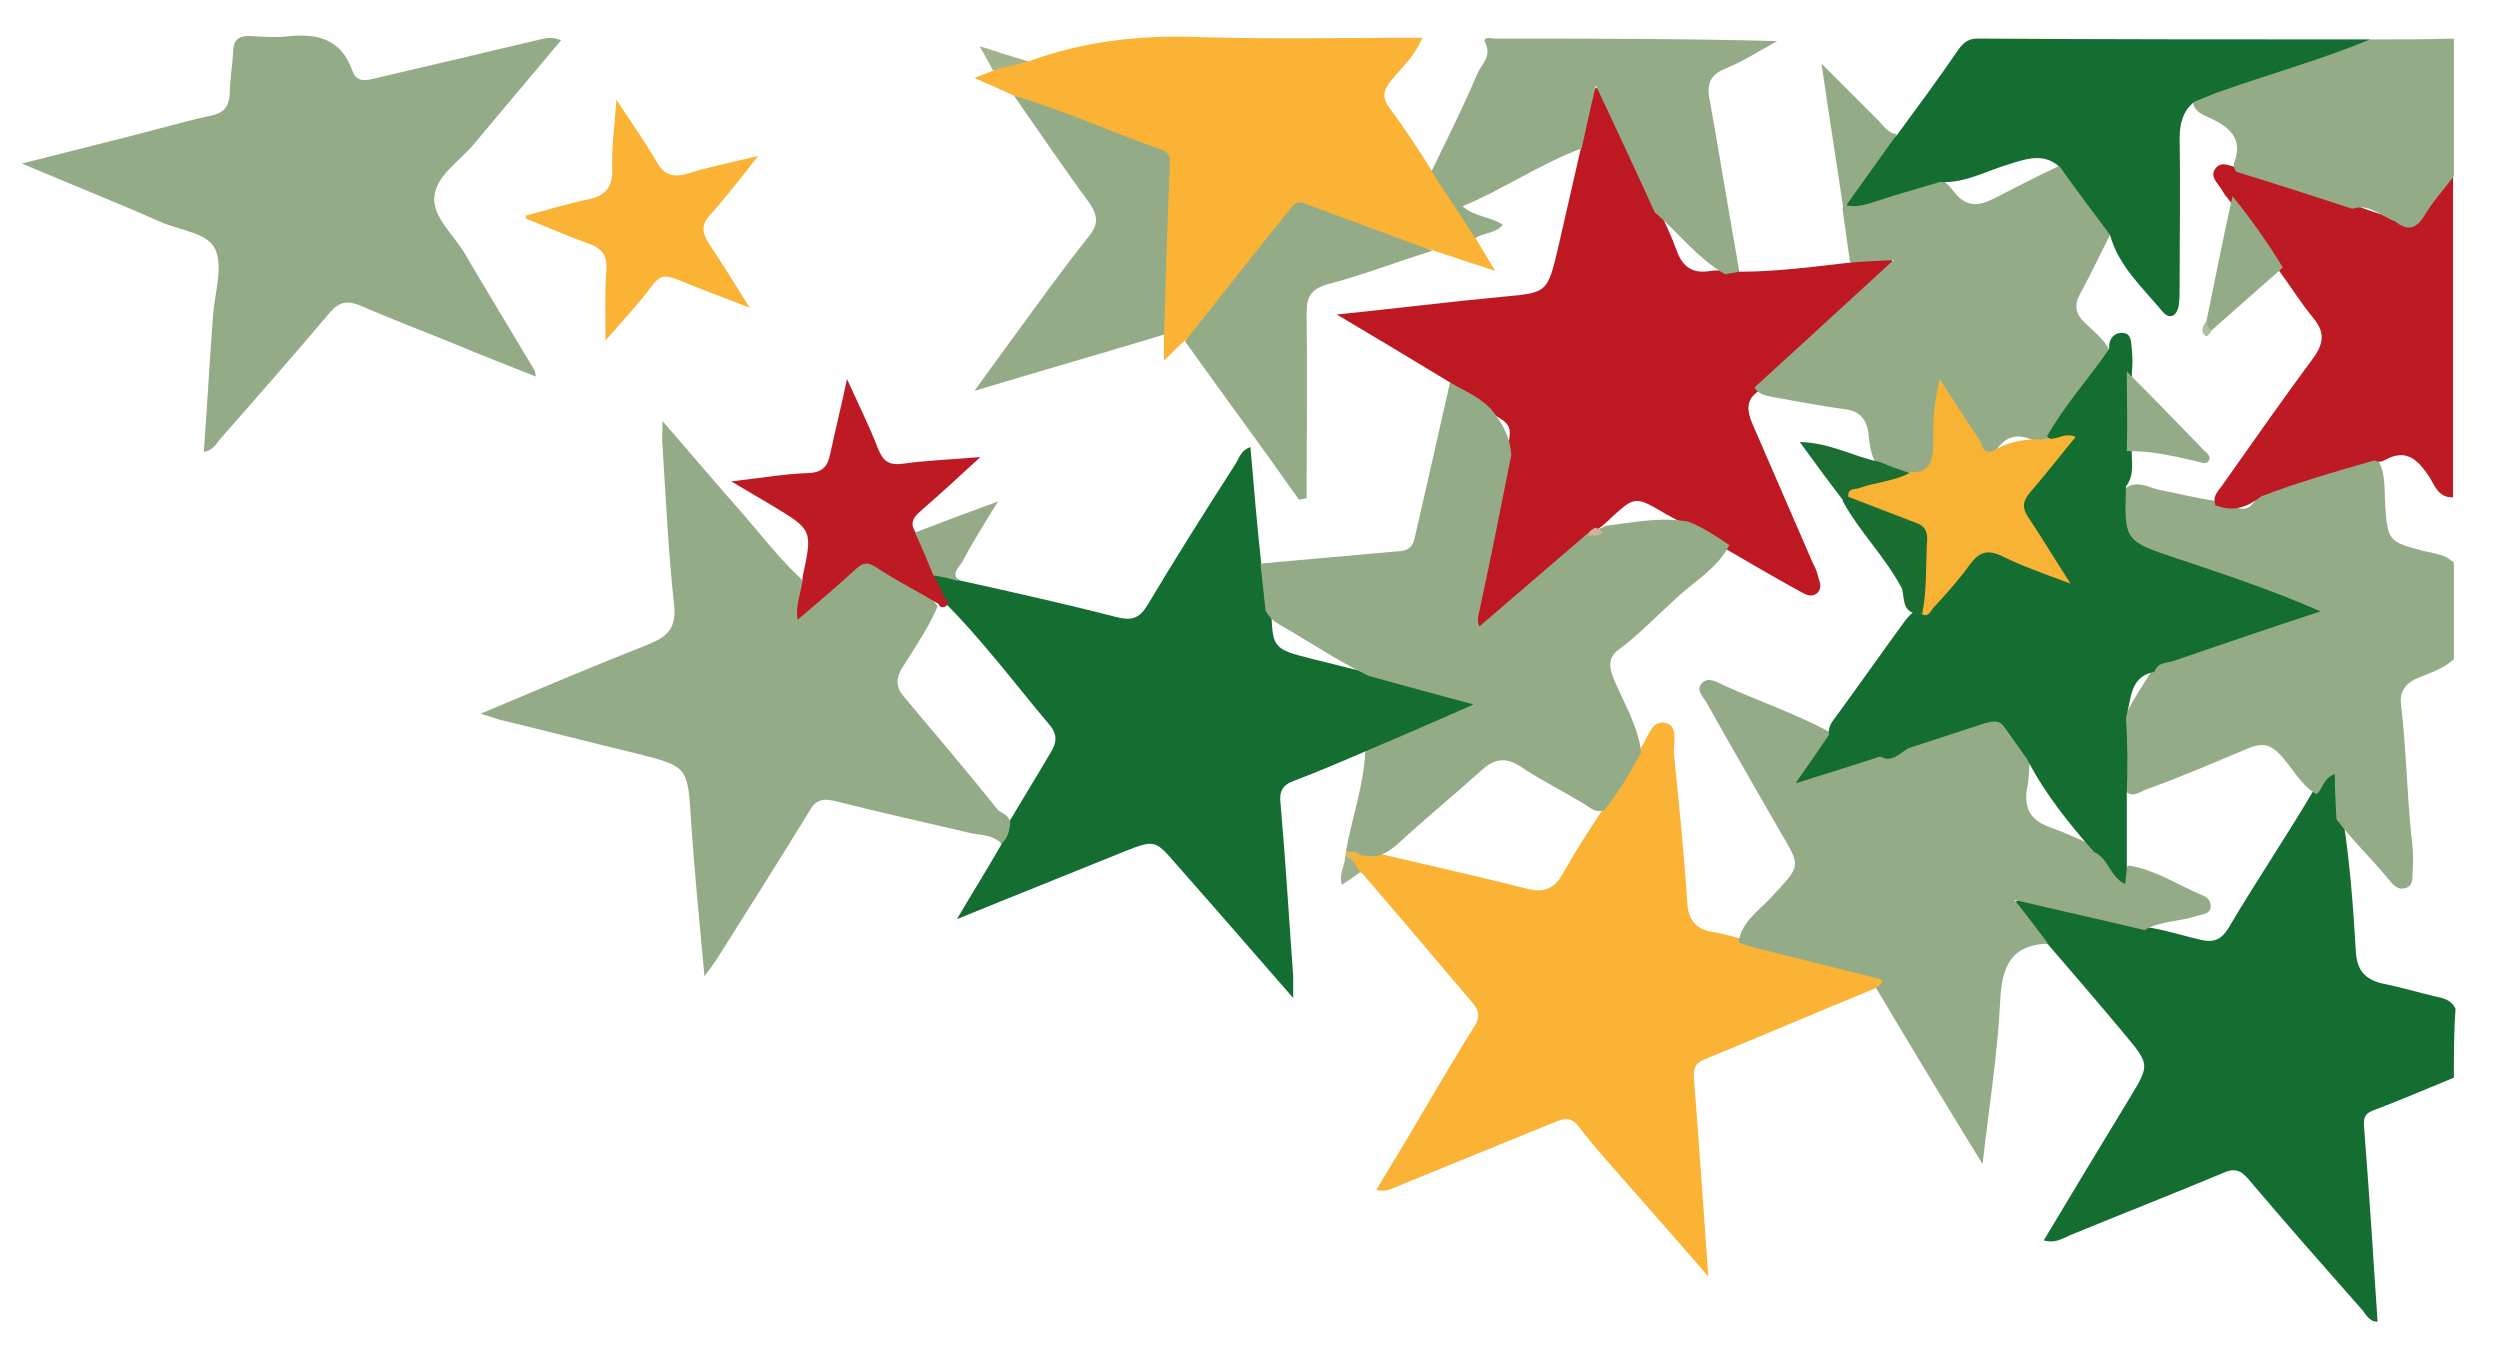
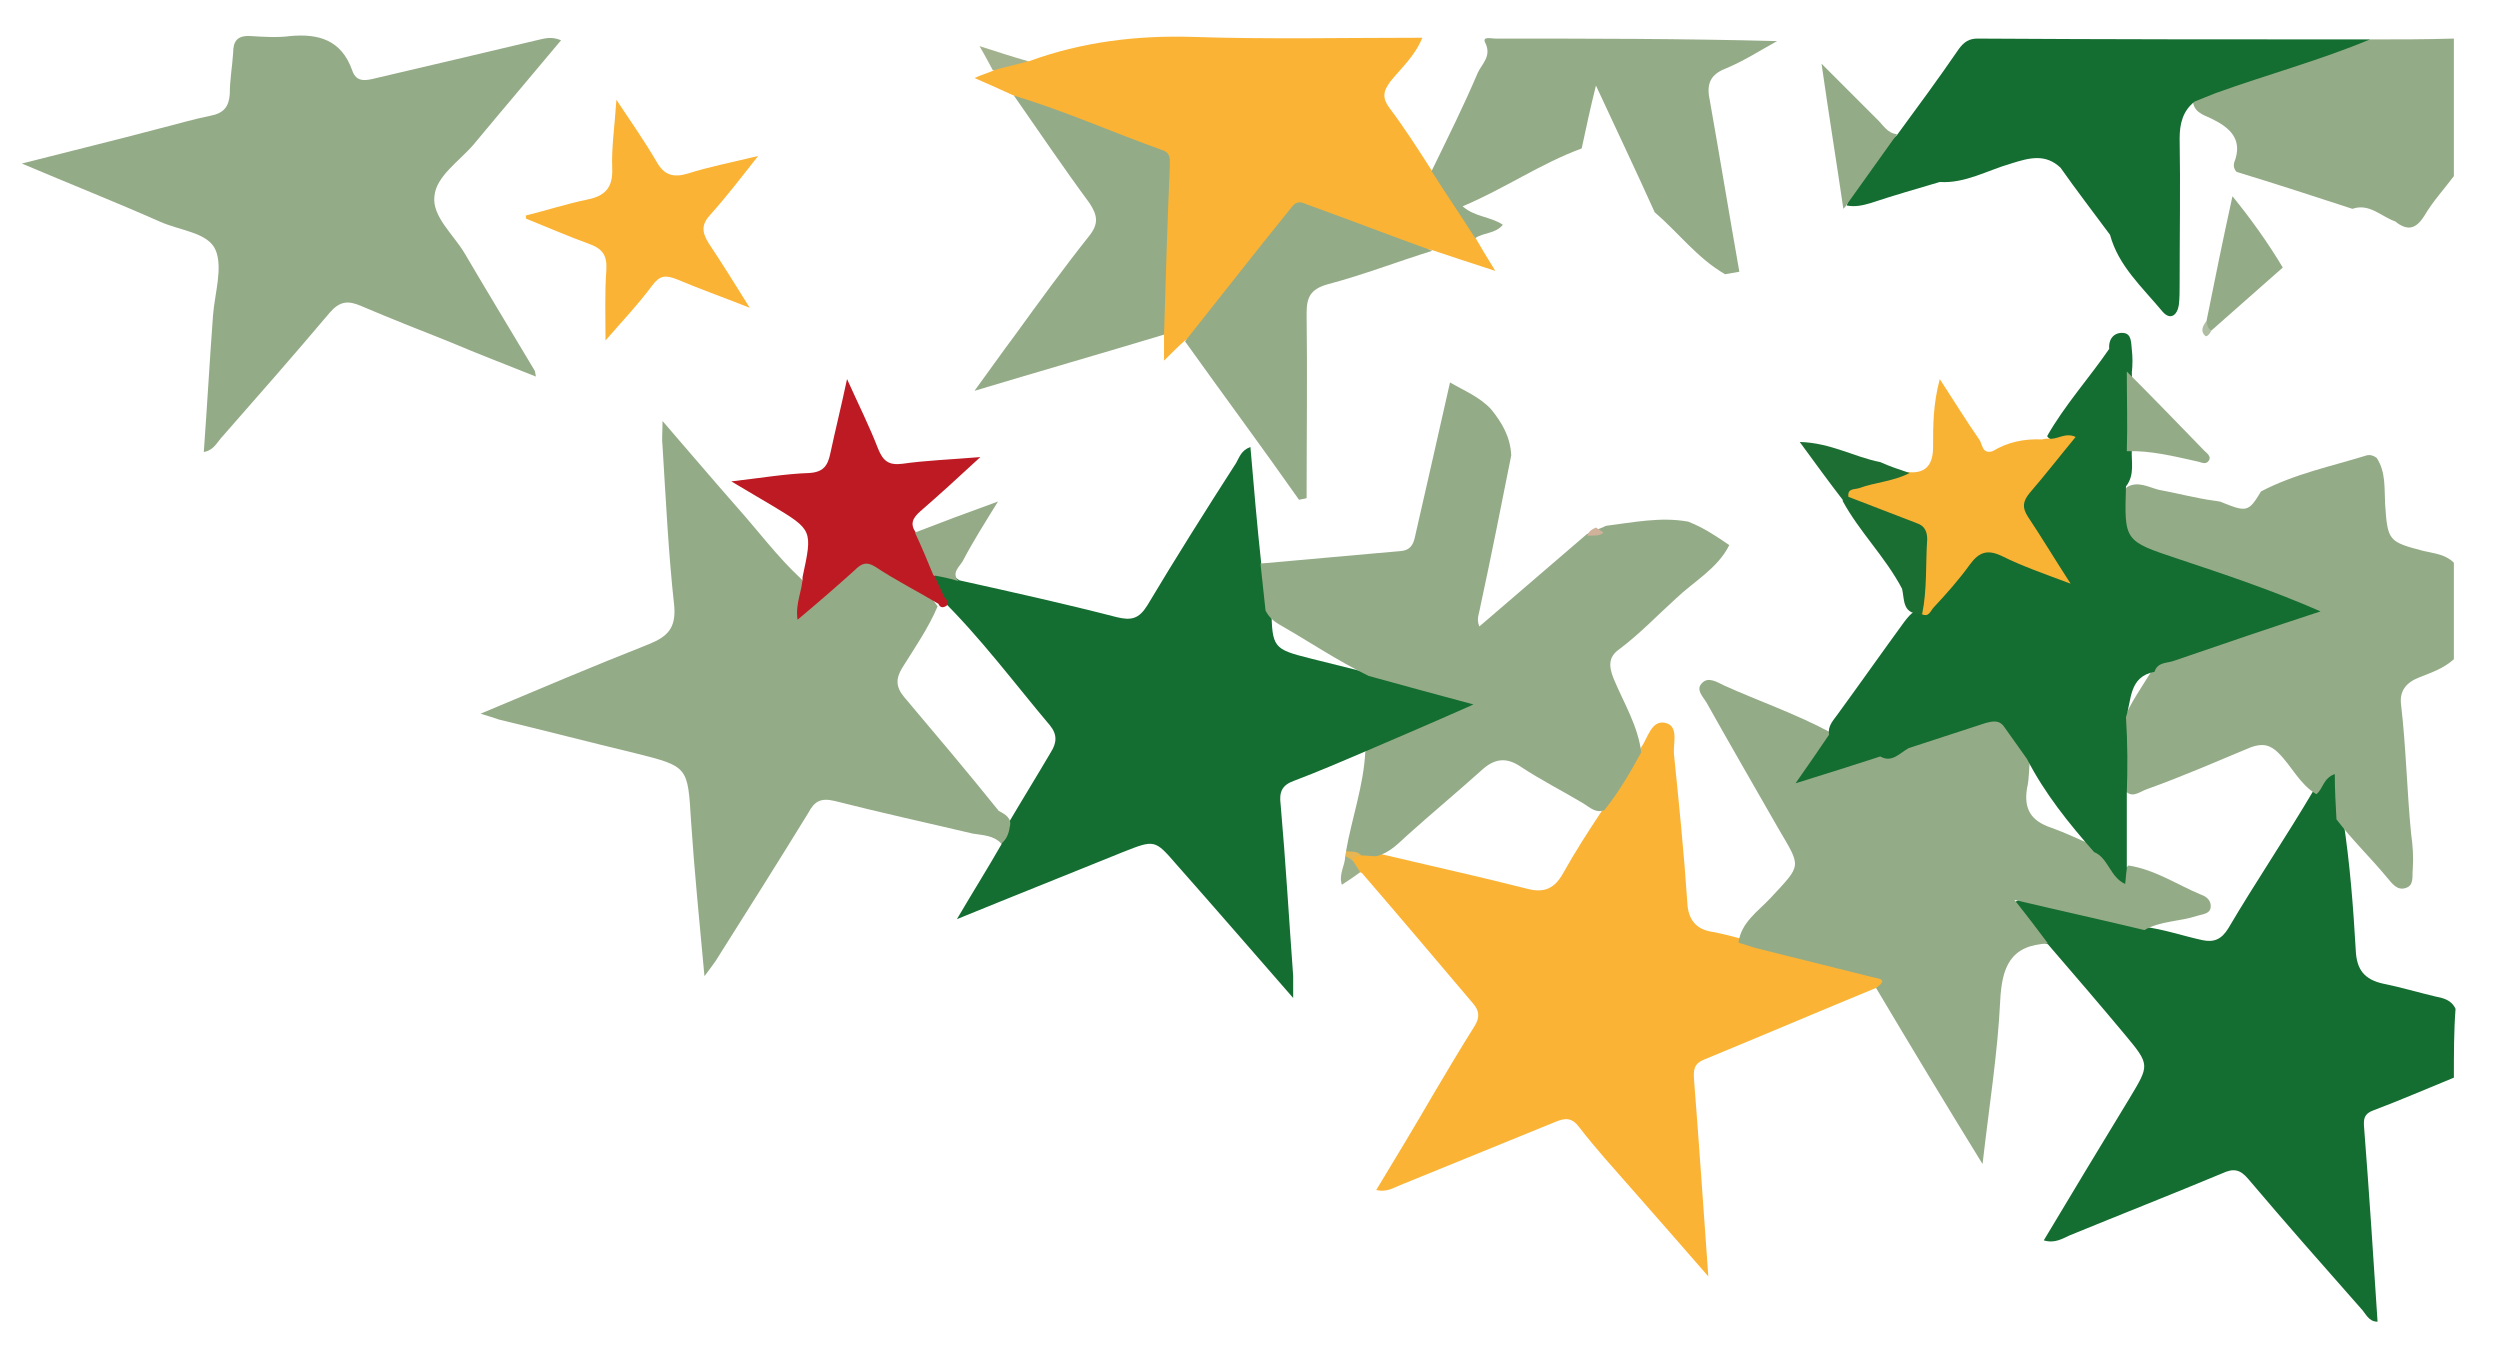
<svg xmlns="http://www.w3.org/2000/svg" version="1.1" id="Ebene_2" x="0px" y="0px" viewBox="0 0 298.1 161" style="enable-background:new 0 0 298.1 161;" xml:space="preserve">
  <style type="text/css">
	.st0{fill:#146D31;}
	.st1{fill:#94AB87;}
	.st2{fill:#BE1A23;}
	.st3{fill:#FAB334;}
	.st4{fill:#BE1923;}
	.st5{fill:#95AB88;}
	.st6{fill:#A3B28E;}
	.st7{fill:#9DB08D;}
	.st8{fill:#E7B552;}
	.st9{fill:#D0B29B;}
	.st10{fill:#F9B334;}
	.st11{fill:#1D6E32;}
	.st12{fill:#1B6E32;}
	.st13{fill:#94AB88;}
	.st14{fill:#AFBEA3;}
</style>
  <g>
    <path class="st0" d="M292.6,128.5c-3.2,1.3-6.4,2.7-9.6,3.9c-1.1,0.4-1.2,1-1.1,2.1c0.6,7.7,1.1,15.4,1.6,23.1c-1.1,0-1.4-1-2-1.6   c-4.5-5.1-9-10.2-13.4-15.4c-1-1.2-1.8-1.3-3.1-0.7c-6,2.5-12.1,4.9-18.2,7.4c-0.9,0.4-1.8,1-3.1,0.6c3.4-5.7,6.8-11.3,10.2-16.9   c2.4-4,2.5-4-0.5-7.6c-3-3.6-6.1-7.2-9.2-10.8c-1.8-0.6-2.5-2.3-3.6-3.6c-1-1.2-0.3-1.8,1-1.8c0.7,0,1.5,0.2,2.2,0.4   c3.9,0.9,7.9,1.8,11.8,2.9c2.4,0.3,4.7,1.1,7,1.6c1.4,0.3,2.3-0.1,3.1-1.4c3.3-5.6,6.9-10.9,10.2-16.5c0.3-0.5,0.6-1,1-1.4   c0.4-0.4,0.8-0.9,1.5-0.7c0.6,0.2,0.8,0.8,0.9,1.4c0.2,1.4,0.1,2.8,0.1,4.2c0.8,5.2,1.2,10.4,1.5,15.6c0.1,2.3,1,3.5,3.3,4   c2,0.4,4,1,6.1,1.5c1,0.2,2,0.4,2.5,1.5C292.6,122.9,292.6,125.7,292.6,128.5z" />
    <path class="st1" d="M278.6,97.7c-0.1-1.8-0.2-3.5-0.2-5.4c-1.4,0.5-1.4,1.8-2.2,2.4c-2-1.2-2.9-3.3-4.5-4.9c-1-1-1.9-1.2-3.3-0.7   c-4.1,1.7-8.2,3.5-12.4,5c-0.9,0.3-1.9,1.3-2.8-0.1c-0.5-2.6-0.3-5.3-0.1-7.9c0.9-2.3,2.4-4.3,3.7-6.5c0.8-1.1,2-1.4,3.2-1.8   c5-1.7,10.1-3.3,15.6-5.2c-3.9-1.3-7.5-2.5-11-3.7c-2.7-0.9-5.5-1.7-8.2-2.8c-3.1-1.3-3.3-1.5-3.3-4.9c0-1.1-0.2-2.2,0.5-3.1   c1.3-0.8,2.6,0,3.8,0.3c2.2,0.4,4.4,1,6.6,1.3c0.2,0,0.5,0.1,0.7,0.1c3.2,1.3,3.4,1.3,4.9-1.2c4-2.1,8.4-3,12.6-4.3   c0.4-0.1,0.8,0,1.2,0.3c1.1,1.7,0.9,3.6,1,5.5c0.3,4.4,0.4,4.5,4.6,5.6c1.3,0.3,2.6,0.4,3.6,1.4c0,3.8,0,7.6,0,11.5   c-1.2,1.1-2.7,1.6-4.2,2.2c-1.5,0.6-2.3,1.6-2.1,3.2c0.6,5.1,0.7,10.3,1.2,15.4c0.2,1.4,0.3,2.8,0.2,4.2c-0.1,0.9,0.2,2-0.9,2.3   c-1,0.3-1.6-0.6-2.2-1.3C282.7,102.3,280.5,100.2,278.6,97.7z" />
-     <path class="st2" d="M264.6,60.4c-0.1-0.1-0.3-0.1-0.4-0.1c-0.5-1.2,0.4-1.8,0.9-2.6c3.6-5.1,7.1-10.1,10.8-15.1   c1.2-1.7,1.3-3,0-4.6c-1.5-1.8-2.8-3.9-4.2-5.8c-2-2.9-4-5.8-6.1-8.6c-0.3-0.3-0.5-0.7-0.7-1c-0.4-0.7-1.4-1.5-0.8-2.4   c0.7-1.1,1.8-0.4,2.7-0.2c4.5,1.7,9.2,2.8,13.8,4.4c1.6,0.6,3.2,1.2,4.8,1.5c1.5,0.8,2.4,0.3,3.4-1c1.1-1.4,1.6-3.4,3.7-3.9   c0,12.8,0,25.6,0,38.3c-1.7,0.1-2.2-1.4-2.8-2.4c-1.4-2.1-2.8-3.5-5.4-2c-0.4,0.2-0.8,0.2-1.2,0c-4.5,1.3-9.1,2.6-13.5,4.3   C268.1,60.4,266.5,61,264.6,60.4z" />
    <path class="st1" d="M280.5,24.9c-4.6-1.5-9.2-3-13.8-4.4c-0.3-0.3-0.4-0.7-0.3-1.1c1.1-2.8-0.5-4.2-2.8-5.3   c-0.9-0.4-2.1-0.8-2.1-2.1c0.2-0.7,0.9-1,1.5-1.2c6.5-2,12.8-4.8,19.6-6.1c3.3,0,6.7,0,10-0.1c0,5.5,0,11,0,16.4   c-1.2,1.6-2.5,3-3.5,4.7c-1,1.6-2,1.9-3.5,0.7C283.9,25.8,282.5,24.2,280.5,24.9z" />
    <path class="st0" d="M162.8,89.6c-2.8,1.2-5.6,2.4-8.5,3.5c-1.4,0.5-1.8,1.3-1.6,2.8c0.6,6.8,1,13.7,1.5,20.5c0,0.7,0,1.4,0,2.6   c-4.8-5.5-9.3-10.7-13.9-15.9c-2.6-3-2.6-3-6.4-1.5c-6.4,2.6-12.7,5.1-19.8,8c2-3.4,3.7-6.1,5.3-8.9c0.2-0.8,0.2-1.6,0.7-2.3   c1.7-2.9,3.5-5.8,5.2-8.7c0.7-1.1,0.8-2.1-0.1-3.2c-4.3-5.1-8.3-10.5-13.1-15.2c-0.5-0.9-1.3-1.6-0.6-2.8c1.2-0.7,2,0.1,2.9,0.7   c6.3,1.4,12.6,2.8,18.8,4.4c1.7,0.4,2.6,0.2,3.6-1.4c3.4-5.7,7-11.4,10.6-17c0.4-0.7,0.6-1.5,1.7-1.9c0.4,4.7,0.8,9.4,1.3,14   c1,1.6,1.1,3.4,1.2,5.3c0.1,4.6,0.2,4.8,4.6,5.9c2.4,0.6,4.8,1.2,7.2,1.8c3.5,0.9,7.1,1.7,10.6,2.7c0.7,0.2,1.7,0.3,1.8,1   c0.2,0.9-0.7,1.3-1.4,1.5C170.5,86.8,167,89.2,162.8,89.6z" />
    <path class="st3" d="M223.7,117.8c-6.8,2.8-13.6,5.7-20.4,8.5c-1.3,0.5-1.4,1.2-1.3,2.5c0.6,7.6,1.1,15.1,1.7,23.4   c-3.3-3.8-6.2-7.1-9.1-10.4c-2.1-2.4-4.3-4.8-6.3-7.4c-0.9-1.2-1.7-1.1-2.9-0.6c-6.1,2.5-12.3,5-18.4,7.5c-0.8,0.3-1.6,0.9-2.9,0.6   c2.3-3.8,4.6-7.6,6.8-11.4c1.6-2.7,3.2-5.4,4.9-8.1c0.7-1.1,0.6-1.9-0.2-2.8c-4.4-5.2-8.8-10.4-13.2-15.5c-0.7-0.3-1.3-0.7-1.1-1.7   c0.3-0.5,0.7-0.7,1.3-0.7c0.6-0.1,1.3,0,1.9,0.1c5.9,1.4,11.8,2.7,17.7,4.2c2,0.5,3.2-0.1,4.2-1.9c1.4-2.5,3-5,4.6-7.4   c1.7-2.5,3.2-5,4.7-7.6c0.8-1.1,1.2-3.3,2.9-2.9c1.6,0.4,0.9,2.4,1,3.7c0.6,5.9,1.2,11.8,1.6,17.8c0.1,1.9,1,3.1,2.9,3.4   c1.1,0.2,2.3,0.5,3.4,0.8c4.9,1.3,9.8,2.4,14.7,3.7c0.8,0.2,1.7,0.3,2.3,0.9C225.1,117.4,224.8,117.8,223.7,117.8z" />
-     <path class="st4" d="M172.9,45.6c-4.3-2.6-8.6-5.2-13.5-8.1c6.9-0.7,13.3-1.5,19.6-2.1c5.5-0.5,5.5-0.4,6.8-5.9   c0.9-3.9,1.8-7.9,2.7-11.8c-0.8-2,0.3-3.7,0.7-5.6c0.1-0.7,0.4-1.6,1.3-1.6c0.7,0,1,0.8,1.3,1.4c1.4,3.3,2.9,6.5,4.4,9.8   c0.5,1.1,1,2.3,1.6,3.4c0.8,1.5,1.5,3.1,2.1,4.7c0.7,2,1.9,2.9,4.1,2.5c0.6-0.1,1.1,0,1.7-0.1c0.6,0,1.2-0.2,1.7,0.2   c4.5,0,8.9-0.6,13.3-1.1c1.6-0.6,3.8-1.8,4.8-0.4c1,1.6-1.4,2.5-2.6,3.6c-4.3,4.2-9,8-13.3,12.2c-1.4,1-1.3,2.2-0.7,3.7   c2.4,5.5,4.8,11.1,7.2,16.6c0.3,0.6,0.6,1.2,0.7,1.8c0.2,0.6,0.5,1.3-0.1,1.9c-0.7,0.6-1.4,0.2-2.1-0.2c-2.8-1.5-5.6-3.2-8.4-4.8   c-1.7-1-3.4-2.1-5.1-3.1c-1.1-0.6-2.2-1.1-3.3-1.8c-2.6-1.5-3-1.5-5.2,0.5c-0.7,0.6-1.3,1.3-2.1,1.8c-0.5,0.3-0.9,0.7-1.3,1.2   c-3.3,3.3-7,6.1-10.4,9.3c-0.7,0.6-1.6,1.6-2.6,1c-1-0.6-0.4-1.8-0.3-2.8c1.1-5.8,2.4-11.5,3.6-17.3c0.9-3.8,0.9-3.8-2-5.4   C176.2,47.9,174.1,47.4,172.9,45.6z" />
    <path class="st1" d="M66.9,4.8c-3.5,4.2-7,8.3-10.4,12.4c-1.7,2-4.5,3.8-4.7,6.2c-0.3,2.4,2.3,4.6,3.6,6.8   c2.7,4.6,5.5,9.2,8.3,13.9c0.1,0.1,0.1,0.3,0.2,0.8c-3.5-1.4-6.9-2.7-10.2-4.1c-3.5-1.4-7.1-2.8-10.6-4.3c-1.6-0.7-2.6-0.6-3.8,0.8   c-4.3,5.1-8.7,10.1-13,15c-0.5,0.6-0.9,1.4-2,1.6c0.4-5.5,0.7-10.9,1.1-16.3c0.2-2.6,1.2-5.7,0.3-7.8c-0.9-2.1-4.3-2.3-6.7-3.4   c-5.2-2.3-10.5-4.4-16.4-6.9c5.9-1.5,11.2-2.8,16.5-4.2c2-0.5,4-1.1,6-1.5c1.6-0.3,2.2-1.1,2.3-2.6c0-1.7,0.3-3.3,0.4-4.9   c0-1.4,0.5-2.1,2.1-2c1.6,0.1,3.2,0.2,4.7,0C37.9,4,40.7,4.7,42,8.4c0.5,1.5,1.7,1.2,2.9,0.9c6.4-1.5,12.8-3,19.1-4.5   C64.9,4.6,65.7,4.3,66.9,4.8z" />
    <path class="st1" d="M120.4,98.6c-0.1,0.8-0.4,1.5-1,2c-0.9-1-2.2-1-3.4-1.2c-5.5-1.3-11-2.5-16.5-3.9c-1.7-0.4-2.4,0.1-3.1,1.4   c-3.5,5.7-7.1,11.4-10.7,17.1c-0.4,0.7-0.9,1.3-1.7,2.4c-0.6-6.5-1.2-12.5-1.6-18.5c-0.4-6.5-0.3-6.5-6.7-8.1   c-5.4-1.3-10.8-2.7-16.2-4c-0.6-0.2-1.2-0.4-2.2-0.7c6.9-2.9,13.5-5.7,20.1-8.3c2.2-0.9,3.2-1.9,3-4.5c-0.7-6.3-1-12.7-1.4-19.1   c-0.1-0.8,0-1.6,0-3c3.2,3.7,6,7,8.9,10.3c2.5,2.8,4.8,5.9,7.6,8.5c1,1-0.3,2.2,0.2,3.4c2.1-1.3,3.6-3.1,5.4-4.5   c1.3-1.1,2.4-1.3,3.7-0.3c2.3,1.7,5.4,2.2,7,4.7c-1.1,2.6-2.7,4.9-4.2,7.3c-0.8,1.3-0.8,2.3,0.2,3.5c3.8,4.5,7.6,9,11.3,13.6   C119.9,97.1,120.7,97.6,120.4,98.6z" />
    <path class="st1" d="M172.9,45.6c1.7,1,3.5,1.7,4.9,3.2c1.3,1.6,2.3,3.3,2.4,5.5c-1.2,6-2.4,12.1-3.7,18.1   c-0.1,0.7-0.5,1.4-0.1,2.3c4.3-3.7,8.5-7.3,12.8-11c0.7-0.4,1.5-0.6,2.3-1c3.2-0.4,6.5-1.1,9.8-0.5c1.8,0.7,3.3,1.7,4.9,2.8   c-1.4,2.8-4.2,4.3-6.4,6.4c-2.2,2-4.3,4.2-6.7,6c-1.3,0.9-1.3,2-0.7,3.5c1.2,2.9,2.9,5.6,3.3,8.8c-1.3,2.4-2.7,4.8-4.4,6.9   c-1,0.4-1.7-0.3-2.5-0.8c-2.5-1.5-5.1-2.8-7.5-4.4c-1.8-1.2-3.2-0.9-4.7,0.5c-2.9,2.6-5.9,5.1-8.8,7.7c-1.1,1-2.1,2.1-3.7,2.5   c-0.6,0-1.2-0.1-1.8-0.1c-0.5-0.5-1.4,0.3-1.8-0.5c0.7-4,2.1-7.8,2.3-11.9c4.2-1.8,8.4-3.6,12.9-5.6c-4.5-1.2-8.5-2.3-12.5-3.4   c-3.7-1.8-7.1-4.1-10.6-6.1c-0.7-0.4-1.3-0.9-1.7-1.7c-0.2-1.9-0.4-3.7-0.6-5.6c5.6-0.5,11.2-1,16.8-1.5c1-0.1,1.4-0.7,1.6-1.6   C170.1,58,171.5,51.8,172.9,45.6z" />
    <path class="st1" d="M223.7,117.8c1.6-1.1,0.2-1.1-0.5-1.3c-4.7-1.2-9.3-2.3-14-3.5c-0.6-0.2-1.3-0.4-1.9-0.6   c0.3-2.4,2.3-3.7,3.8-5.3c3.8-4.1,3.7-3.6,0.9-8.4c-2.8-4.9-5.7-9.9-8.5-14.9c-0.4-0.7-1.4-1.6-0.5-2.4c0.7-0.7,1.7-0.1,2.5,0.3   c4.2,1.9,8.6,3.4,12.7,5.6c0.2,2.1-1.8,3-2.4,4.7c2.7-0.7,5.4-1.8,8.2-2.3c1.7,1.1,2.6-0.3,3.7-1.3c2.8-1.2,5.8-2,8.7-3   c1.3-0.5,2.5-0.2,3.3,1c0.9,1.3,2.3,2.2,2.4,3.9c-0.2,1.2-0.1,2.5-0.4,3.7c-0.4,2.5,0.5,3.9,2.9,4.7c1.7,0.6,3.3,1.4,5,2.1   c1.1,0.5,1.8,1.4,2.5,2.3c0.6,0.9,1.1,0.7,1.7,0.1c3.2,0.5,5.8,2.3,8.7,3.5c0.6,0.2,1.2,0.7,1.1,1.5c-0.1,0.8-1,0.8-1.6,1   c-2.1,0.7-4.4,0.6-6.3,1.7c-5-1.2-10-2.3-15.5-3.6c1.6,2,2.8,3.6,4,5.2c-4.5,0.2-5.5,2.8-5.7,6.9c-0.3,6.2-1.3,12.4-2.1,19.4   C231.9,131.5,227.8,124.7,223.7,117.8z" />
    <path class="st3" d="M120.9,11.4c-1.5-0.7-2.9-1.3-4.7-2.1c0.9-0.4,1.6-0.6,2.3-0.9c1.1-1.3,2.7-1.1,4.2-1.1   c6.3-2.3,12.8-3.1,19.5-2.9c9,0.3,18.1,0.1,27.4,0.1c-0.9,2.2-2.5,3.6-3.8,5.2c-0.9,1.2-1,2-0.1,3.2c1.8,2.4,3.4,4.9,5,7.4   c2.5,2.2,3.9,5.1,5.2,8c0.7,1.2,1.4,2.4,2.4,4c-2.8-0.9-5.2-1.7-7.6-2.5c-3.8-0.3-7.1-2.1-10.6-3.4c-6.3-2.2-4.8-2.3-8.5,2.2   c-2.8,3.4-5.6,6.7-8.3,10.2c-0.6,0.7-1.2,1.4-2,1.8c-0.8,0.7-1.5,1.4-2.5,2.4c0-1.2,0-2.2,0-3.2c-1-1.7-0.7-3.6-0.5-5.3   c0.7-4.7,0.1-9.4,0.4-14.1c0.1-1.6-1-2.1-2.2-2.6c-3.9-1.4-7.7-3-11.6-4.4C123.4,13,122.1,12.3,120.9,11.4z" />
-     <path class="st1" d="M209.2,46.2c5.4-4.9,10.8-9.9,16.6-15.2c-2,0.1-3.6,0.2-5.2,0.3c-0.3-2.1-0.6-4.3-0.9-6.4   c0.1-0.4,0.3-0.7,0.7-0.9c3.5-0.7,6.8-2.4,10.4-2.8c1,0.2,1.7,1,2.3,1.8c1.4,1.7,2.8,1.6,4.6,0.7c2.6-1.3,5.2-2.7,7.8-3.9   c2.7,2.2,4.6,5,6.2,8c-1.2,2.4-2.4,4.9-3.7,7.3c-0.7,1.3-0.5,2.3,0.5,3.3c1.1,1.1,2.4,2,3.1,3.5c-1.9,3.9-4.7,7.3-7.5,10.6   c-0.2,0.1-0.5,0.1-0.7,0.1c-0.4,0-0.8-0.1-1.2-0.2c-2.1-0.9-3.5,0-4.5,1.8c-1.3,0.6-1.7-0.6-2.3-1.3c-1.3-1.8-2.5-3.7-3.8-5.9   c-0.8,2.3-0.4,4.4-0.6,6.3c-0.2,2.6-1,3.3-3.7,3.6c-1.3-0.3-2.6-0.5-3.6-1.6c-0.6-1.1-0.8-2.3-0.9-3.6c-0.2-1.7-1.1-2.7-2.8-2.9   c-2.8-0.4-5.6-0.9-8.3-1.4C210.9,47.2,209.8,47.2,209.2,46.2z" />
    <path class="st0" d="M251.6,28c-2-2.7-4-5.3-5.9-8c-1.8-1.7-3.7-1.2-5.9-0.5c-2.8,0.8-5.5,2.4-8.5,2.2c-2.7,0.8-5.5,1.6-8.2,2.5   c-1,0.3-1.9,0.5-2.9,0.3c1.1-3.4,3.3-6.1,6-8.4c2.5-3.4,5-6.8,7.4-10.3c0.6-0.8,1.2-1.2,2.2-1.2c15.6,0.1,31.2,0.1,46.8,0.1   c-6,2.5-12.3,4.2-18.4,6.4c-0.8,0.3-1.7,0.7-2.5,1c-1.4,1.1-1.8,2.6-1.8,4.4c0.1,5.8,0,11.6,0,17.4c0,0.8,0,1.7-0.1,2.5   c-0.2,1.2-1,1.8-1.9,0.8C255.4,34.2,252.6,31.7,251.6,28z" />
    <path class="st1" d="M175.9,28.4c-1.7-2.7-3.5-5.3-5.2-8c1.9-3.9,3.8-7.7,5.5-11.7c0.5-1.1,1.7-2,0.9-3.6c-0.4-0.8,0.7-0.5,1.2-0.5   c11.1,0,22.3,0,33.6,0.3c-2,1.1-4,2.4-6.2,3.3c-2,0.8-2.2,2.1-1.8,3.9c1.2,6.8,2.3,13.5,3.5,20.3c-0.5,0.1-1.1,0.2-1.7,0.3   c-3.3-1.9-5.6-5-8.4-7.4c-2.2-4.9-4.5-9.7-7-15.1c-0.7,2.8-1.2,5.2-1.7,7.5c-4.9,1.8-9.2,4.8-14.2,6.9c1.5,1.3,3.3,1.2,4.8,2.2   C178.3,27.9,176.9,27.7,175.9,28.4z" />
    <path class="st1" d="M120.9,11.4c6,1.8,11.8,4.4,17.7,6.5c0.9,0.3,0.9,0.9,0.9,1.7c-0.3,6.8-0.5,13.5-0.7,20.3   c-7.3,2.2-14.6,4.3-22.6,6.7c1.9-2.6,3.3-4.6,4.8-6.6c2.9-4,5.8-8,8.9-11.9c1.1-1.4,1-2.4,0-3.9C126.8,20,123.9,15.7,120.9,11.4z" />
    <path class="st1" d="M141.3,40.7c4.3-5.4,8.5-10.8,12.8-16.1c0.6-0.7,1.1-0.5,1.8-0.2c5,1.8,9.9,3.7,14.9,5.5   c-4.2,1.3-8.3,2.9-12.5,4c-2.1,0.6-2.5,1.6-2.5,3.5c0.1,7.3,0,14.7,0,22c-0.3,0.1-0.6,0.1-0.9,0.2C150.4,53.2,145.8,47,141.3,40.7z   " />
    <path class="st2" d="M111.9,72c-2.5-1.5-5.1-2.8-7.5-4.4c-1.1-0.7-1.7-0.4-2.5,0.4c-2.1,1.9-4.3,3.8-6.8,5.9   c-0.3-2,0.6-3.5,0.6-5.1c1.2-5.6,1.2-5.6-3.6-8.5c-1.5-0.9-2.9-1.7-4.9-2.9c3.5-0.4,6.4-0.9,9.3-1c1.7-0.1,2.2-0.9,2.5-2.3   c0.6-2.8,1.3-5.6,2-8.9c1.4,3.1,2.7,5.7,3.7,8.3c0.6,1.5,1.3,2,2.9,1.8c2.8-0.4,5.7-0.5,9.3-0.8c-2.7,2.5-4.9,4.5-7.2,6.5   c-0.9,0.8-1.2,1.5-0.5,2.5c1.5,1.4,2.2,3,2.2,5.1c0.4,0.9,0.8,1.7,1.2,2.6c0.3,0.3,0.6,0.7,0.3,1C112.5,72.5,112.1,72.5,111.9,72z" />
    <path class="st3" d="M62.7,25.7c2.4-0.6,4.9-1.4,7.3-1.9c2.1-0.4,3.1-1.4,3-3.7c-0.1-2.5,0.3-5.1,0.5-8.2c1.8,2.7,3.4,5,4.8,7.4   c0.9,1.6,2,1.9,3.7,1.4c2.5-0.8,5.1-1.3,8.4-2.1c-2.2,2.8-3.9,5-5.7,7c-1.1,1.2-1,2.1-0.2,3.4c1.6,2.4,3.1,4.8,4.9,7.7   c-3.3-1.3-6.1-2.3-8.7-3.4c-1.3-0.5-2-0.5-2.9,0.7c-1.7,2.3-3.7,4.4-5.6,6.6c0-2.9-0.1-5.7,0.1-8.4c0.1-1.7-0.4-2.5-2-3.1   c-2.5-0.9-5-2-7.5-3C62.7,26.1,62.7,25.9,62.7,25.7z" />
    <path class="st1" d="M226.2,16c-2,2.8-4,5.6-6,8.4c-0.1,0.2-0.3,0.4-0.4,0.5c-0.8-5.5-1.7-11-2.6-17.3c2.5,2.5,4.5,4.5,6.5,6.5   C224.5,14.8,225,15.9,226.2,16z" />
    <path class="st5" d="M111.3,68.6c-0.7-1.7-1.4-3.4-2.2-5.1c3.1-1.2,6.3-2.4,9.9-3.7c-1.6,2.6-3,4.8-4.2,7.1   c-0.4,0.7-1.4,1.4-0.5,2.4C113.4,69,112.4,68.8,111.3,68.6z" />
    <path class="st6" d="M122.6,7.3c-1.4,0.4-2.8,0.7-4.2,1.1c-0.5-0.9-0.9-1.7-1.6-2.9C119,6.2,120.8,6.8,122.6,7.3z" />
    <path class="st7" d="M161.3,102.6c0.3,0.5,0.6,0.9,0.9,1.4c-0.7,0.5-1.4,1-2.2,1.5c-0.4-1.3,0.4-2.3,0.4-3.4   C160.9,101.9,161.1,102.3,161.3,102.6z" />
    <path class="st8" d="M161.3,102.6c-0.3-0.2-0.6-0.4-0.9-0.5c0-0.2,0.1-0.4,0.1-0.6c0.6,0.1,1.3-0.1,1.8,0.5   C161.9,102.1,161.5,102.2,161.3,102.6z" />
    <path class="st0" d="M253.6,94.6c0,3,0,6,0,9c-0.1,0.6-0.1,1.1-0.2,1.8c-1.8-0.8-2-3.1-3.7-3.8c-3-3.4-5.9-7-8-11.1   c-0.9-1.3-1.8-2.5-2.7-3.8c-0.6-0.9-1.4-0.7-2.2-0.5c-3.1,1-6.1,2-9.2,3c-1.1,0.6-2,1.8-3.4,1c-3.1,1-6.2,2-10.1,3.2   c1.6-2.3,2.8-4,4-5.8c-0.2-1,0.5-1.7,1-2.4c2.7-3.7,5.3-7.4,8-11.1c0.4-0.5,0.7-0.9,1.2-1.2c0.2-0.1,0.4-0.1,0.7-0.2   c2.1-1.2,3.2-3.3,4.7-5.1c2.2-2.6,2.8-2.8,5.9-1.6c1.8,0.7,3.7,1.5,5.7,2.2c-1.4-2.1-2.5-4.1-3.8-6c-1.1-1.6-1-3,0.3-4.5   c1.4-1.6,2.8-3.3,4.3-5.2c-0.7-0.2-1.6,0.2-2-0.5c2.1-3.7,5-6.9,7.4-10.4c-0.1-1.2,0.6-2,1.7-1.9c1,0.1,0.9,1.2,1,2   c0.1,0.9,0.1,1.8,0,2.7c0.1,3,0.1,6.1,0,9.1c-0.1,1.5,0.4,3.1-0.7,4.5c-0.2,6.5-0.2,6.5,6.1,8.6c5.7,1.9,11.4,3.8,17.1,6.3   c-5.8,1.9-11.7,3.9-17.5,5.9c-0.8,0.3-1.9,0.1-2.3,1.3c-3.1,0.6-2.7,3.4-3.4,5.4C253.7,88.6,253.7,91.6,253.6,94.6z" />
    <path class="st1" d="M263.1,38.3c1-5,2-9.9,3.1-14.9c2.2,2.7,4.2,5.5,6,8.5c-2.8,2.5-5.7,5-8.5,7.5   C262.7,39.5,262.8,38.9,263.1,38.3z" />
    <path class="st9" d="M190.3,62.9c0.3,0.2,0.6,0.4,0.9,0.6c-0.5,0.5-1.2,0.3-1.9,0.4C189.4,63.3,189.9,63.1,190.3,62.9z" />
    <path class="st10" d="M244.2,52.3c1.1,0.2,2-0.8,3.3-0.2c-1.9,2.3-3.6,4.5-5.5,6.7c-0.8,1-0.9,1.7-0.2,2.8c1.6,2.4,3.1,4.9,5.1,8   c-3.2-1.2-5.8-2.1-8.2-3.3c-1.7-0.8-2.7-0.5-3.8,1c-1.3,1.8-2.8,3.5-4.3,5.1c-0.4,0.4-0.6,1.3-1.5,0.8c-0.8-2.3,0-4.7-0.1-7.1   c-0.1-2-0.7-3.2-2.7-3.9c-2.2-0.8-4.4-1.5-6.3-2.9c-0.5-1.3,0.5-1.6,1.4-1.8c2-0.7,4.1-1.1,6.2-1.2c2.2,0.2,2.9-1.1,2.9-3   c0-2.6,0-5.1,0.8-8.1c1.7,2.6,3.1,4.9,4.7,7.2c0.4,0.5,0.3,1.8,1.6,1.4c1.8-1.1,3.8-1.5,5.9-1.4C243.9,52.3,244.1,52.3,244.2,52.3z   " />
    <path class="st11" d="M227.7,56.4c-1.9,1-4.1,1.1-6,1.8c-0.6,0.2-1.4,0-1.3,1c-0.1,0.3-0.3,0.4-0.6,0.5c-1.7-2.2-3.3-4.4-5.2-7   c3.7,0.1,6.5,1.8,9.6,2.4C225.3,55.6,226.5,56,227.7,56.4z" />
    <path class="st12" d="M219.7,59.7c0.2-0.2,0.4-0.3,0.6-0.5c2.8,1.1,5.5,2.1,8.3,3.2c0.9,0.3,1.2,1,1.2,1.9c-0.2,3,0,6-0.6,8.9   c-0.1,0-0.3,0-0.4,0c-2-0.1-1.7-1.8-2-3C224.8,66.4,221.7,63.4,219.7,59.7z" />
    <path class="st13" d="M253.6,44.3c3.1,3.1,6.1,6.2,9.2,9.4c0.3,0.3,0.9,0.7,0.6,1.2c-0.4,0.6-0.9,0.2-1.5,0.1   c-2.7-0.6-5.5-1.3-8.3-1.2C253.7,50.7,253.6,47.5,253.6,44.3z" />
    <path class="st14" d="M263.1,38.3c0.1,0.4,0.1,0.9,0.6,1.1c-0.2,0.4-0.6,0.9-0.8,0.6C262.4,39.5,262.6,38.9,263.1,38.3z" />
  </g>
</svg>